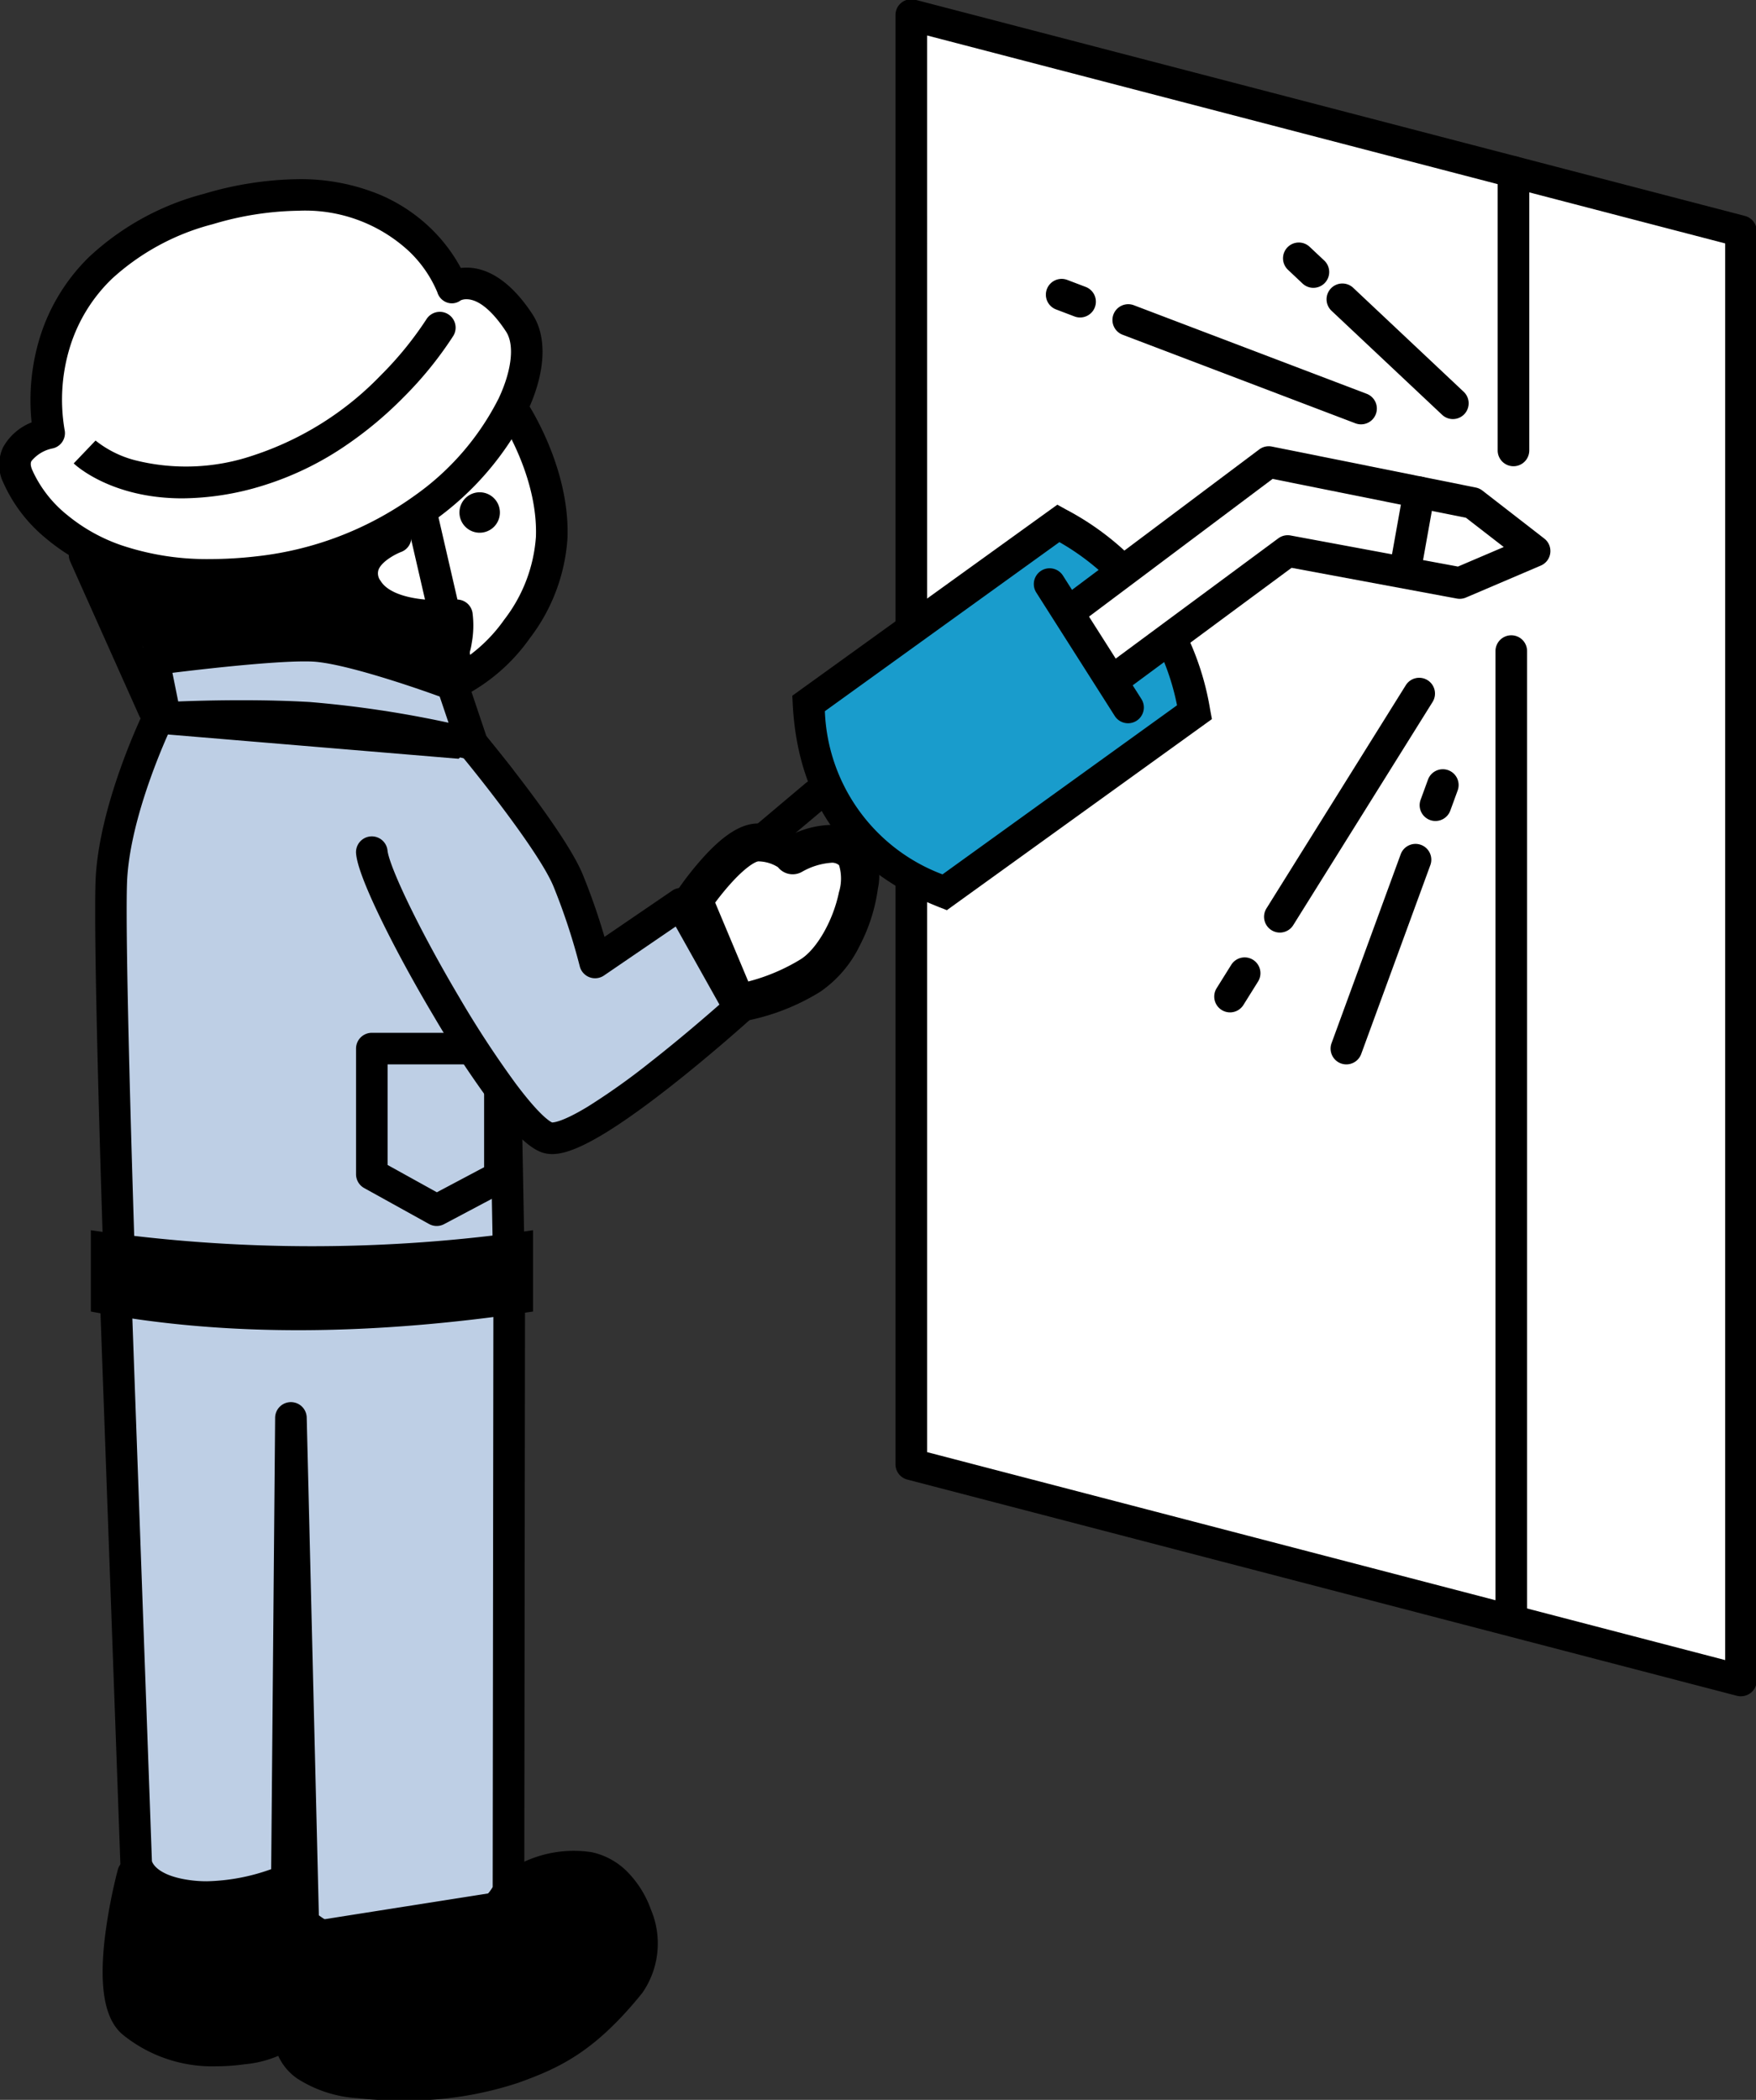
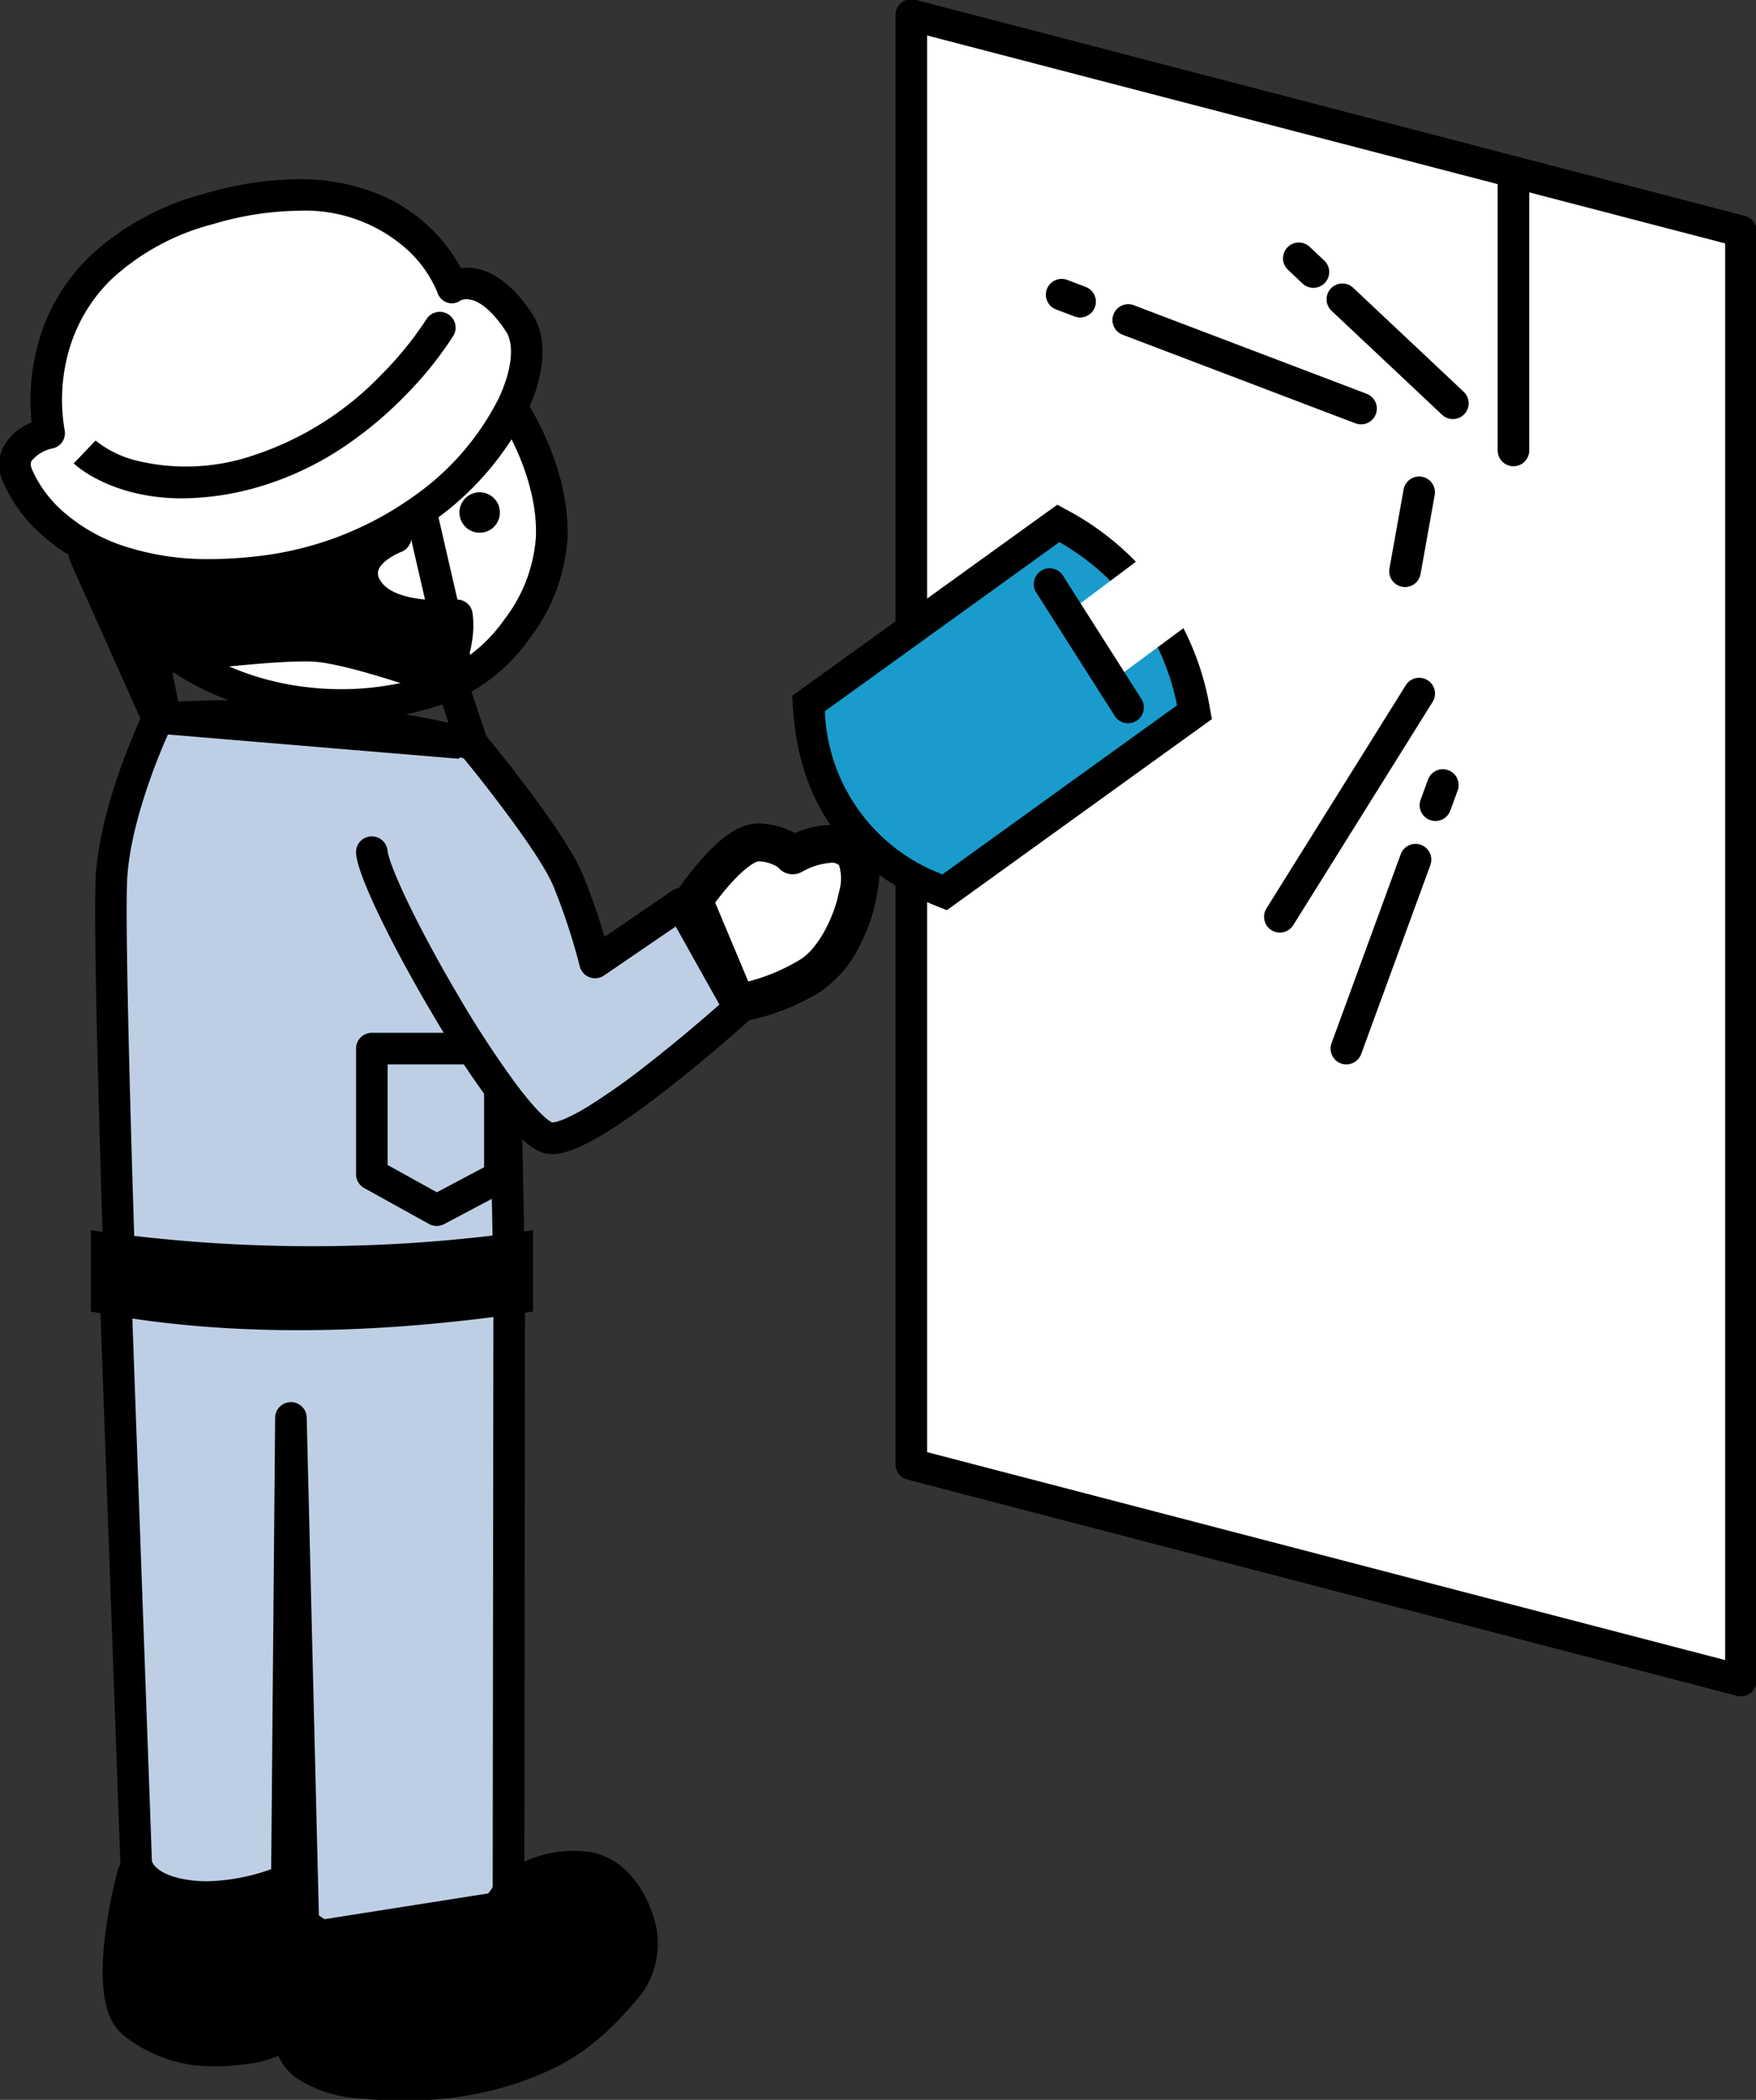
<svg xmlns="http://www.w3.org/2000/svg" id="Group_124877" data-name="Group 124877" width="138.95" height="166.172" viewBox="0 0 138.95 166.172">
  <rect x="0" y="0" width="138.95" height="166.172" fill="#333333" stroke="none" />
  <defs>
    <clipPath id="clip-path">
      <rect id="Rectangle_58867" data-name="Rectangle 58867" width="138.95" height="166.173" fill="none" />
    </clipPath>
  </defs>
  <g id="Group_124630" data-name="Group 124630" clip-path="url(#clip-path)">
    <path id="Path_431417" data-name="Path 431417" d="M11.006,155.85s-2.59,9.632,0,11.768a10.844,10.844,0,0,0,8.68,2.057,7.544,7.544,0,0,0,3.66-1.31l1.047-11.881-8.847,1.129Z" transform="translate(-0.478 -7.563)" />
    <path id="パス_431418" data-name="パス 431418" d="M11.006,154.6a1.25,1.25,0,0,1,.452.085l4.245,1.648,8.532-1.089a1.25,1.25,0,0,1,1.4,1.35l-1.047,11.881a1.25,1.25,0,0,1-.436.843,8.656,8.656,0,0,1-4.3,1.6,16.806,16.806,0,0,1-2.285.163,11.241,11.241,0,0,1-7.362-2.494c-1.444-1.191-1.908-3.742-1.417-7.8A42.105,42.105,0,0,1,9.8,155.525a1.25,1.25,0,0,1,1.207-.925Zm4.54,4.263a1.25,1.25,0,0,1-.452-.085l-3.2-1.244c-.2.924-.454,2.22-.617,3.574-.532,4.425.347,5.4.529,5.546a8.693,8.693,0,0,0,5.771,1.923,14.3,14.3,0,0,0,1.943-.14,7.919,7.919,0,0,0,2.64-.792l.857-9.724-7.307.933A1.251,1.251,0,0,1,15.547,158.863Z" transform="translate(-0.478 -7.563)" />
    <path id="Path_431419" data-name="Path 431419" d="M40,64.5l-2.176-2.719L12.965,59.7S9.426,66.977,9.246,72.777s.655,30.5.655,30.5a50.026,50.026,0,0,0,13.416,2.9c6.649.313,17.425-1.927,17.425-1.927Z" transform="translate(-0.447 -2.897)" fill="#becfe5" />
    <path id="パス_431420" data-name="パス 431420" d="M24.668,107.46c-.495,0-.968-.011-1.41-.031a50.78,50.78,0,0,1-13.8-2.98,1.25,1.25,0,0,1-.8-1.125c-.034-1.01-.835-24.812-.655-30.585.187-6,3.7-13.276,3.845-13.583a1.25,1.25,0,0,1,1.228-.7l24.862,2.076A1.25,1.25,0,0,1,38.8,61l2.176,2.719a1.25,1.25,0,0,1,.274.758l.738,39.756a1.25,1.25,0,0,1-1,1.247C40.606,105.559,31.378,107.46,24.668,107.46ZM11.121,102.39a48.071,48.071,0,0,0,12.253,2.542c.4.019.838.029,1.293.029a92.078,92.078,0,0,0,14.8-1.731l-.711-38.283-1.574-1.967L13.735,61.021c-.88,1.982-3.1,7.4-3.24,11.8C10.337,77.9,10.977,98,11.121,102.39Z" transform="translate(-0.447 -2.897)" />
    <path id="Path_431421" data-name="Path 431421" d="M9.564,46.625C11.574,54.116,20,56.767,24.614,57.268A23.919,23.919,0,0,0,36.437,55.7c3.12-1.359,7.492-6.213,7.68-11.53S40.993,33.98,40.993,33.98" transform="translate(-0.464 -1.649)" fill="#fff" />
    <path id="パス_431422" data-name="パス 431422" d="M27.434,58.67a27.345,27.345,0,0,1-2.955-.159A24.368,24.368,0,0,1,15.5,55.655,16.483,16.483,0,0,1,11.173,52.2a13.071,13.071,0,0,1-2.816-5.251,1.25,1.25,0,0,1,2.415-.648,11.731,11.731,0,0,0,5.957,7.179,21.769,21.769,0,0,0,8.022,2.546,22.733,22.733,0,0,0,11.188-1.474,12.28,12.28,0,0,0,4.432-3.876,12.092,12.092,0,0,0,2.5-6.553c.171-4.852-2.878-9.395-2.909-9.44a1.25,1.25,0,1,1,2.067-1.406c.145.213,3.54,5.274,3.34,10.934a14.571,14.571,0,0,1-2.983,7.946,14.658,14.658,0,0,1-5.447,4.686A24.223,24.223,0,0,1,27.434,58.67Z" transform="translate(-0.464 -1.649)" />
    <path id="パス_431423" data-name="パス 431423" d="M35.489,57.157a1.25,1.25,0,0,1-.6-2.345,2.942,2.942,0,0,0,1.433-2.146,5.063,5.063,0,0,0,.072-.5,15.629,15.629,0,0,1-1.879-.1c-2.5-.3-4.211-1.19-5.084-2.656a3.417,3.417,0,0,1-.374-2.983c.689-1.932,3.037-2.836,3.3-2.933a1.25,1.25,0,0,1,.86,2.347h0c-.49.183-1.578.773-1.809,1.428a.941.941,0,0,0,.169.863c.441.742,1.588,1.257,3.229,1.451a13.411,13.411,0,0,0,2.675.036A1.25,1.25,0,0,1,38.85,50.66a7.726,7.726,0,0,1-.06,2.389A5.418,5.418,0,0,1,36.091,57,1.245,1.245,0,0,1,35.489,57.157Z" transform="translate(-1.461 -2.167)" />
    <path id="Path_431424" data-name="Path 431424" d="M41.406,42.656a1.6,1.6,0,1,1-1.487-1.708,1.6,1.6,0,0,1,1.487,1.708" transform="translate(-1.854 -1.987)" />
    <path id="Path_431425" data-name="Path 431425" d="M9.536,105.416A61.7,61.7,0,0,0,25,108.426a43.493,43.493,0,0,0,15.761-1.954L40.7,154.7s-1.037,3.6-9.417,4.563a8.227,8.227,0,0,1-6.824-2l-.974-39.914-.32,36.542a16.609,16.609,0,0,1-7.632,1.278c-4.183-.492-4.295-2.65-4.295-2.65Z" transform="translate(-0.463 -5.116)" fill="#becfe5" />
    <path id="パス_431426" data-name="パス 431426" d="M9.536,104.166a1.249,1.249,0,0,1,.424.074,61.042,61.042,0,0,0,15.112,2.938c.805.049,1.63.074,2.452.074a42.227,42.227,0,0,0,12.811-1.957,1.251,1.251,0,0,1,1.673,1.178L41.949,154.7a1.25,1.25,0,0,1-.049.345,5.452,5.452,0,0,1-2,2.559c-1.918,1.5-4.77,2.473-8.477,2.9a11.745,11.745,0,0,1-1.336.078,9.2,9.2,0,0,1-6.547-2.473,1.25,1.25,0,0,1-.334-.82l-.05-2.05a18.546,18.546,0,0,1-6.327,1.249,12.457,12.457,0,0,1-1.445-.082,7.024,7.024,0,0,1-4.492-1.906,3.237,3.237,0,0,1-.906-1.92c0-.007,0-.013,0-.02l-1.7-47.1a1.25,1.25,0,0,1,1.249-1.3Zm17.988,5.586c-.872,0-1.748-.026-2.6-.079a64.17,64.17,0,0,1-14.071-2.52L12.484,152.4c.046.154.458,1.2,3.194,1.526a9.947,9.947,0,0,0,1.153.065,15.9,15.9,0,0,0,5.09-.958l.312-35.7a1.25,1.25,0,0,1,2.5-.02l.961,39.373a7.085,7.085,0,0,0,4.394,1.4,9.231,9.231,0,0,0,1.05-.061c4.04-.465,6.158-1.555,7.224-2.387a4.13,4.13,0,0,0,1.086-1.185l.057-46.288A46.179,46.179,0,0,1,27.524,109.752Z" transform="translate(-0.463 -5.116)" />
    <path id="Path_431427" data-name="Path 431427" d="M41.4,157.117a8.087,8.087,0,0,1,6.348-1.782c3.518.711,5.452,6.415,3.264,9.127-3.631,4.5-6.208,5.62-9.282,6.723a28.994,28.994,0,0,1-12.116,1.147c-3.783-.422-5.581-1.8-5.581-4a86.661,86.661,0,0,1,1.127-8.657" transform="translate(-1.166 -7.532)" />
    <path id="パス_431428" data-name="パス 431428" d="M32.99,173.761a32.115,32.115,0,0,1-3.512-.186,9.939,9.939,0,0,1-4.807-1.567,4.4,4.4,0,0,1-1.885-3.674,85.551,85.551,0,0,1,1.145-8.872,1.25,1.25,0,0,1,2.463.429,81.151,81.151,0,0,0-1.108,8.443c0,.558,0,2.258,4.47,2.757a27.592,27.592,0,0,0,11.555-1.082c3.08-1.105,5.351-2.143,8.731-6.332a4.465,4.465,0,0,0,.281-4.172,4.287,4.287,0,0,0-2.82-2.946,5.918,5.918,0,0,0-3.718.532,7.3,7.3,0,0,0-1.556.962,1.25,1.25,0,0,1-1.653-1.876A9.323,9.323,0,0,1,48,154.109a5.644,5.644,0,0,1,2.933,1.68,8.155,8.155,0,0,1,1.743,2.867,6.866,6.866,0,0,1-.687,6.59c-3.774,4.677-6.57,5.944-9.832,7.115A28.061,28.061,0,0,1,32.99,173.761Z" transform="translate(-1.166 -7.532)" />
    <path id="Path_431429" data-name="Path 431429" d="M57.68,74.636s3.194-4.753,5.236-4.566,2.611,1.012,2.611,1.012,3.15-1.844,4.733-.265S69.9,78.765,66.917,80.6A16.045,16.045,0,0,1,61.1,82.788Z" transform="translate(-2.799 -3.4)" fill="#fff" />
    <path id="パス_431430" data-name="パス 431430" d="M62.8,68.564c.086,0,.172,0,.256.012a6.52,6.52,0,0,1,2.654.75,7.531,7.531,0,0,1,2.834-.648,3.831,3.831,0,0,1,2.779,1.078,4.669,4.669,0,0,1,.945,3.948,13.726,13.726,0,0,1-1.439,4.527,9.364,9.364,0,0,1-3.122,3.65,17.53,17.53,0,0,1-6.421,2.4,1.5,1.5,0,0,1-1.565-.909L56.3,75.216a1.5,1.5,0,0,1,.138-1.417,25.027,25.027,0,0,1,1.919-2.45C60.056,69.449,61.468,68.564,62.8,68.564Zm1.567,3.466a2.972,2.972,0,0,0-1.57-.465c-.2.021-.955.383-2.232,1.816-.468.525-.881,1.053-1.175,1.447l2.619,6.243a15.269,15.269,0,0,0,4.125-1.745c1.284-.79,2.594-3.077,3.049-5.32a3.656,3.656,0,0,0,.01-2.137.846.846,0,0,0-.649-.191,5.452,5.452,0,0,0-2.26.7A1.485,1.485,0,0,1,64.364,72.03Z" transform="translate(-2.799 -3.4)" />
    <path id="線_2084" data-name="線 2084" d="M5.462,13.466a1.25,1.25,0,0,1-1.142-.74L-1.141.51A1.25,1.25,0,0,1-.51-1.141,1.25,1.25,0,0,1,1.141-.51L6.6,11.706a1.251,1.251,0,0,1-1.14,1.76Z" transform="translate(6.693 43.917)" />
    <path id="線_2085" data-name="線 2085" d="M2.746,13.164a1.25,1.25,0,0,1-1.217-.969L-1.218.281a1.25,1.25,0,0,1,.937-1.5,1.25,1.25,0,0,1,1.5.937L3.965,11.633a1.251,1.251,0,0,1-1.219,1.531Z" transform="translate(33.457 41.131)" />
    <path id="パス_431431" data-name="パス 431431" d="M30.92,85.963h7.96a1.25,1.25,0,0,1,.992.49l2.176,2.841a1.25,1.25,0,0,1,.258.76v7.3a1.25,1.25,0,0,1-.665,1.1l-5,2.651a1.25,1.25,0,0,1-1.191-.011l-5.133-2.845a1.25,1.25,0,0,1-.644-1.093V87.213A1.25,1.25,0,0,1,30.92,85.963Zm7.343,2.5H32.17v7.96l3.9,2.16L39.807,96.6V90.477Z" transform="translate(-1.5 -4.232)" />
    <path id="Path_431432" data-name="Path 431432" d="M141.438,133.046,75.786,115.937V1.251l65.652,17.108Z" transform="translate(-3.678 -0.061)" fill="#fff" />
    <path id="パス_431433" data-name="パス 431433" d="M141.438,134.3a1.249,1.249,0,0,1-.315-.04L75.471,117.147a1.25,1.25,0,0,1-.935-1.21V1.251A1.25,1.25,0,0,1,76.1.041l65.652,17.108a1.25,1.25,0,0,1,.935,1.21V133.046a1.25,1.25,0,0,1-1.25,1.25Zm-64.4-19.324,63.152,16.457V19.325L77.037,2.868Z" transform="translate(-3.678 -0.061)" />
    <path id="Path_431434" data-name="Path 431434" d="M78.011,72.726Q67.819,68.72,67.24,57.785L87.017,43.528a20.569,20.569,0,0,1,10.77,14.94Z" transform="translate(-3.263 -2.112)" fill="#199ccc" />
    <path id="パス_431435" data-name="パス 431435" d="M78.188,74.139l-.635-.25C70.294,71.036,66.4,65.64,65.992,57.851l-.036-.681L86.929,42.051l.693.383A21.853,21.853,0,0,1,99.016,58.241l.144.778ZM68.534,58.393a14.364,14.364,0,0,0,9.309,12.913L96.4,57.925a19.148,19.148,0,0,0-9.308-12.912Z" transform="translate(-3.263 -2.112)" />
    <path id="Path_431436" data-name="Path 431436" d="M89.282,50.019,104.726,38.43l16.136,3.243,4.9,3.8L119.839,48,106.228,45.47,92.81,55.4" transform="translate(-4.333 -1.865)" fill="#fff" />
-     <path id="パス_431437" data-name="パス 431437" d="M92.811,56.646a1.25,1.25,0,0,1-.744-2.255l13.418-9.926a1.25,1.25,0,0,1,.972-.224L119.7,46.7l3.623-1.547-2.991-2.315-15.3-3.075-15,11.253a1.25,1.25,0,1,1-1.5-2L103.975,37.43a1.25,1.25,0,0,1,1-.226l16.136,3.243a1.25,1.25,0,0,1,.519.237l4.9,3.8a1.25,1.25,0,0,1-.274,2.138l-5.928,2.531a1.25,1.25,0,0,1-.719.079L106.534,46.8l-12.98,9.6A1.245,1.245,0,0,1,92.811,56.646Z" transform="translate(-4.333 -1.865)" />
    <path id="線_2086" data-name="線 2086" d="M6.208,11.014a1.249,1.249,0,0,1-1.056-.58L-1.055.671A1.25,1.25,0,0,1-.671-1.055a1.25,1.25,0,0,1,1.725.384L7.261,9.093a1.25,1.25,0,0,1-1.054,1.921Z" transform="translate(83.055 46.221)" />
    <path id="線_2087" data-name="線 2087" d="M0,23.289a1.25,1.25,0,0,1-1.25-1.25V0A1.25,1.25,0,0,1,0-1.25,1.25,1.25,0,0,1,1.25,0V22.039A1.25,1.25,0,0,1,0,23.289Z" transform="translate(119.759 13.607)" />
-     <path id="線_2088" data-name="線 2088" d="M0,76.985a1.25,1.25,0,0,1-1.25-1.25V0A1.25,1.25,0,0,1,0-1.25,1.25,1.25,0,0,1,1.25,0V75.735A1.25,1.25,0,0,1,0,76.985Z" transform="translate(119.586 51.524)" />
    <path id="線_2089" data-name="線 2089" d="M0,7.5a1.257,1.257,0,0,1-.222-.02A1.25,1.25,0,0,1-1.23,6.028L-.112-.22A1.25,1.25,0,0,1,1.338-1.23,1.25,1.25,0,0,1,2.348.22L1.23,6.468A1.25,1.25,0,0,1,0,7.5Z" transform="translate(111.177 38.957)" />
    <path id="線_2090" data-name="線 2090" d="M8.747,9.479a1.246,1.246,0,0,1-.856-.34L-.857.91A1.25,1.25,0,0,1-.91-.857,1.25,1.25,0,0,1,.857-.91L9.6,7.319a1.25,1.25,0,0,1-.857,2.16Z" transform="translate(106.22 23.685)" />
    <path id="線_2091" data-name="線 2091" d="M1.155,2.337A1.246,1.246,0,0,1,.3,2L-.856.91A1.25,1.25,0,0,1-.91-.856,1.25,1.25,0,0,1,.856-.91L2.012.176a1.25,1.25,0,0,1-.857,2.16Z" transform="translate(102.773 20.441)" />
    <path id="線_2092" data-name="線 2092" d="M18.42,8.258a1.247,1.247,0,0,1-.444-.082L-.444,1.168A1.25,1.25,0,0,1-1.168-.444,1.25,1.25,0,0,1,.444-1.168L18.865,5.839a1.25,1.25,0,0,1-.445,2.419Z" transform="translate(89.276 25.323)" />
    <path id="線_2093" data-name="線 2093" d="M1.458,1.805a1.247,1.247,0,0,1-.444-.082L-.444,1.168A1.25,1.25,0,0,1-1.168-.444,1.25,1.25,0,0,1,.444-1.168L1.9-.614a1.25,1.25,0,0,1-.445,2.419Z" transform="translate(84.008 23.319)" />
-     <path id="線_2094" data-name="線 2094" d="M0,3.1a1.244,1.244,0,0,1-.661-.19,1.25,1.25,0,0,1-.4-1.722L.095-.662a1.25,1.25,0,0,1,1.722-.4,1.25,1.25,0,0,1,.4,1.722L1.06,2.512A1.249,1.249,0,0,1,0,3.1Z" transform="translate(97.331 77.015)" />
    <path id="線_2095" data-name="線 2095" d="M0,18.912a1.244,1.244,0,0,1-.661-.19A1.25,1.25,0,0,1-1.06,17L9.965-.662a1.25,1.25,0,0,1,1.722-.4,1.25,1.25,0,0,1,.4,1.722L1.06,18.324A1.249,1.249,0,0,1,0,18.912Z" transform="translate(101.273 54.888)" />
    <path id="線_2096" data-name="線 2096" d="M0,16.2a1.247,1.247,0,0,1-.429-.076,1.25,1.25,0,0,1-.744-1.6L4.3-.43a1.25,1.25,0,0,1,1.6-.744A1.25,1.25,0,0,1,6.645.43L1.174,15.379A1.251,1.251,0,0,1,0,16.2Z" transform="translate(106.536 68.031)" />
    <path id="線_2097" data-name="線 2097" d="M0,2.849a1.247,1.247,0,0,1-.43-.077,1.25,1.25,0,0,1-.744-1.6l.585-1.6a1.25,1.25,0,0,1,1.6-.744A1.25,1.25,0,0,1,1.759.43l-.585,1.6A1.251,1.251,0,0,1,0,2.849Z" transform="translate(113.585 62.121)" />
-     <path id="線_2098" data-name="線 2098" d="M0,5a1.247,1.247,0,0,1-.957-.445A1.25,1.25,0,0,1-.805,2.793L3.646-.956a1.25,1.25,0,0,1,1.761.151A1.25,1.25,0,0,1,5.256.956L.805,4.7A1.245,1.245,0,0,1,0,5Z" transform="translate(60.117 62.92)" />
    <path id="Path_431438" data-name="Path 431438" d="M38.88,61.883s6.2,7.471,7.573,10.79a50.134,50.134,0,0,1,2.135,6.493l6.8-4.644,4.619,8.246s-11.951,10.8-15.04,10.3S31.243,73.758,30.92,70.42" transform="translate(-1.5 -3.003)" fill="#becfe5" />
    <path id="パス_431439" data-name="パス 431439" d="M45.2,94.332a2.654,2.654,0,0,1-.432-.035c-.735-.12-1.882-.656-4.245-3.758a78.06,78.06,0,0,1-4.689-7.1c-1.549-2.6-3.02-5.3-4.141-7.6-1.878-3.855-1.983-4.944-2.018-5.3a1.25,1.25,0,0,1,2.488-.241c.114,1.175,2.315,5.952,5.673,11.621a79.054,79.054,0,0,0,4.475,6.839c1.959,2.617,2.758,3.023,2.877,3.072.113,0,.818-.032,2.847-1.268a53.527,53.527,0,0,0,4.888-3.477c2.3-1.8,4.424-3.634,5.505-4.585l-3.46-6.177L49.293,80.2a1.25,1.25,0,0,1-1.92-.739,49.321,49.321,0,0,0-2.076-6.31c-1.062-2.577-5.687-8.43-7.379-10.468a1.25,1.25,0,0,1,1.923-1.6c.258.311,6.342,7.657,7.767,11.112a50.613,50.613,0,0,1,1.724,4.948l5.355-3.655a1.25,1.25,0,0,1,1.8.422L61.1,82.157a1.25,1.25,0,0,1-.252,1.538c-.03.027-3.06,2.761-6.43,5.395C48.775,93.5,46.457,94.332,45.2,94.332Z" transform="translate(-1.5 -3.003)" />
-     <path id="Path_431440" data-name="Path 431440" d="M13.709,59.41l-.934-4.634s9.331-1.229,12.636-1.069,11,3.05,11,3.05L38,61.487A96.357,96.357,0,0,0,25.076,59.41c-5.379-.32-11.366,0-11.366,0" transform="translate(-0.62 -2.606)" fill="#becfe5" />
    <path id="パス_431441" data-name="パス 431441" d="M38,62.737a1.249,1.249,0,0,1-.283-.033A95.708,95.708,0,0,0,25,60.658c-1.562-.093-3.332-.14-5.263-.14-3.292,0-5.936.139-5.962.14a1.25,1.25,0,0,1-1.292-1l-.934-4.634a1.25,1.25,0,0,1,1.062-1.486c.339-.045,8.345-1.094,12.126-1.094.269,0,.516.005.734.016,3.459.169,11.055,3.008,11.377,3.129a1.25,1.25,0,0,1,.745.772l1.591,4.728A1.25,1.25,0,0,1,38,62.737ZM19.738,58.018c1.98,0,3.8.049,5.411.144A85,85,0,0,1,36.112,59.8l-.7-2.073c-2.445-.889-7.716-2.653-10.065-2.768-.177-.009-.383-.013-.612-.013-2.728,0-8.006.6-10.471.905l.457,2.266C15.821,58.073,17.654,58.018,19.738,58.018Z" transform="translate(-0.62 -2.606)" />
    <path id="Path_431442" data-name="Path 431442" d="M1.5,38.549s3.426,9.279,19.015,7.5S44.059,30.8,41.154,26.35,35.845,23.5,35.845,23.5s-3.687-10.675-19.286-6.171S3.952,35.054,3.952,35.054s-3.68.832-2.451,3.495" transform="translate(-0.061 -0.787)" fill="#fff" />
    <path id="パス_431443" data-name="パス 431443" d="M16.7,47.525h0a23.548,23.548,0,0,1-8.006-1.282,16.117,16.117,0,0,1-5.033-2.881A11.981,11.981,0,0,1,.35,39.038a3.247,3.247,0,0,1-.037-2.87,4.439,4.439,0,0,1,2.249-1.955,16.948,16.948,0,0,1,.649-6.705A15.171,15.171,0,0,1,7.133,21.1a21.137,21.137,0,0,1,9.079-4.977,27.12,27.12,0,0,1,7.458-1.157,16.359,16.359,0,0,1,6.47,1.238,13.2,13.2,0,0,1,4.12,2.764,12.806,12.806,0,0,1,2.264,3.023,3.808,3.808,0,0,1,.443-.026c2.331,0,4.133,2.011,5.233,3.7,1.185,1.816,1.032,4.626-.418,7.711a23.511,23.511,0,0,1-7.488,8.685A28.8,28.8,0,0,1,20.658,47.29,35.089,35.089,0,0,1,16.7,47.525ZM2.672,38.112A9.647,9.647,0,0,0,5.4,41.559a13.74,13.74,0,0,0,4.246,2.37,21.171,21.171,0,0,0,7.052,1.1,32.378,32.378,0,0,0,3.678-.219A26.291,26.291,0,0,0,32.827,40.04a20.983,20.983,0,0,0,6.693-7.726c1.042-2.216,1.267-4.239.587-5.282-.625-.958-1.863-2.564-3.139-2.564a1.106,1.106,0,0,0-.45.086,1.156,1.156,0,0,1-1.069.178,1.223,1.223,0,0,1-.784-.823,9.628,9.628,0,0,0-2.247-3.245,12.085,12.085,0,0,0-8.747-3.2A24.64,24.64,0,0,0,16.9,18.528a18.745,18.745,0,0,0-7.973,4.313,12.7,12.7,0,0,0-3.3,5.308,14.17,14.17,0,0,0-.459,6.632,1.238,1.238,0,0,1-.943,1.491,2.887,2.887,0,0,0-1.675,1c-.037.076-.136.278.082.749A.922.922,0,0,1,2.672,38.112Z" transform="translate(-0.061 -0.787)" />
    <path id="パス_431444" data-name="パス 431444" d="M14.759,40.759c-5.6,0-8.433-2.617-8.586-2.764L7.9,36.186l-.007-.007a8.4,8.4,0,0,0,3.055,1.544,16.523,16.523,0,0,0,9.423-.358,24.679,24.679,0,0,0,10.091-6.334A27.435,27.435,0,0,0,34.075,26.6a1.25,1.25,0,0,1,2.136,1.3,29.3,29.3,0,0,1-3.924,4.845,30.338,30.338,0,0,1-4.717,3.922,24.346,24.346,0,0,1-6.48,3.1A21.923,21.923,0,0,1,14.759,40.759Z" transform="translate(-0.341 -1.322)" />
    <path id="Path_431445" data-name="Path 431445" d="M8.554,46.145l5.7,7.769,11.97-.6,9.545,2.651.8-5.052-7.237-.571L28.754,45.9,15.412,47.427Z" transform="translate(-0.415 -2.227)" />
    <path id="Path_431446" data-name="Path 431446" d="M42.546,108.753c-12.374,1.852-24.126,2.084-34.991,0v-6.434a121.523,121.523,0,0,0,34.991,0Z" transform="translate(-0.367 -4.965)" />
  </g>
</svg>